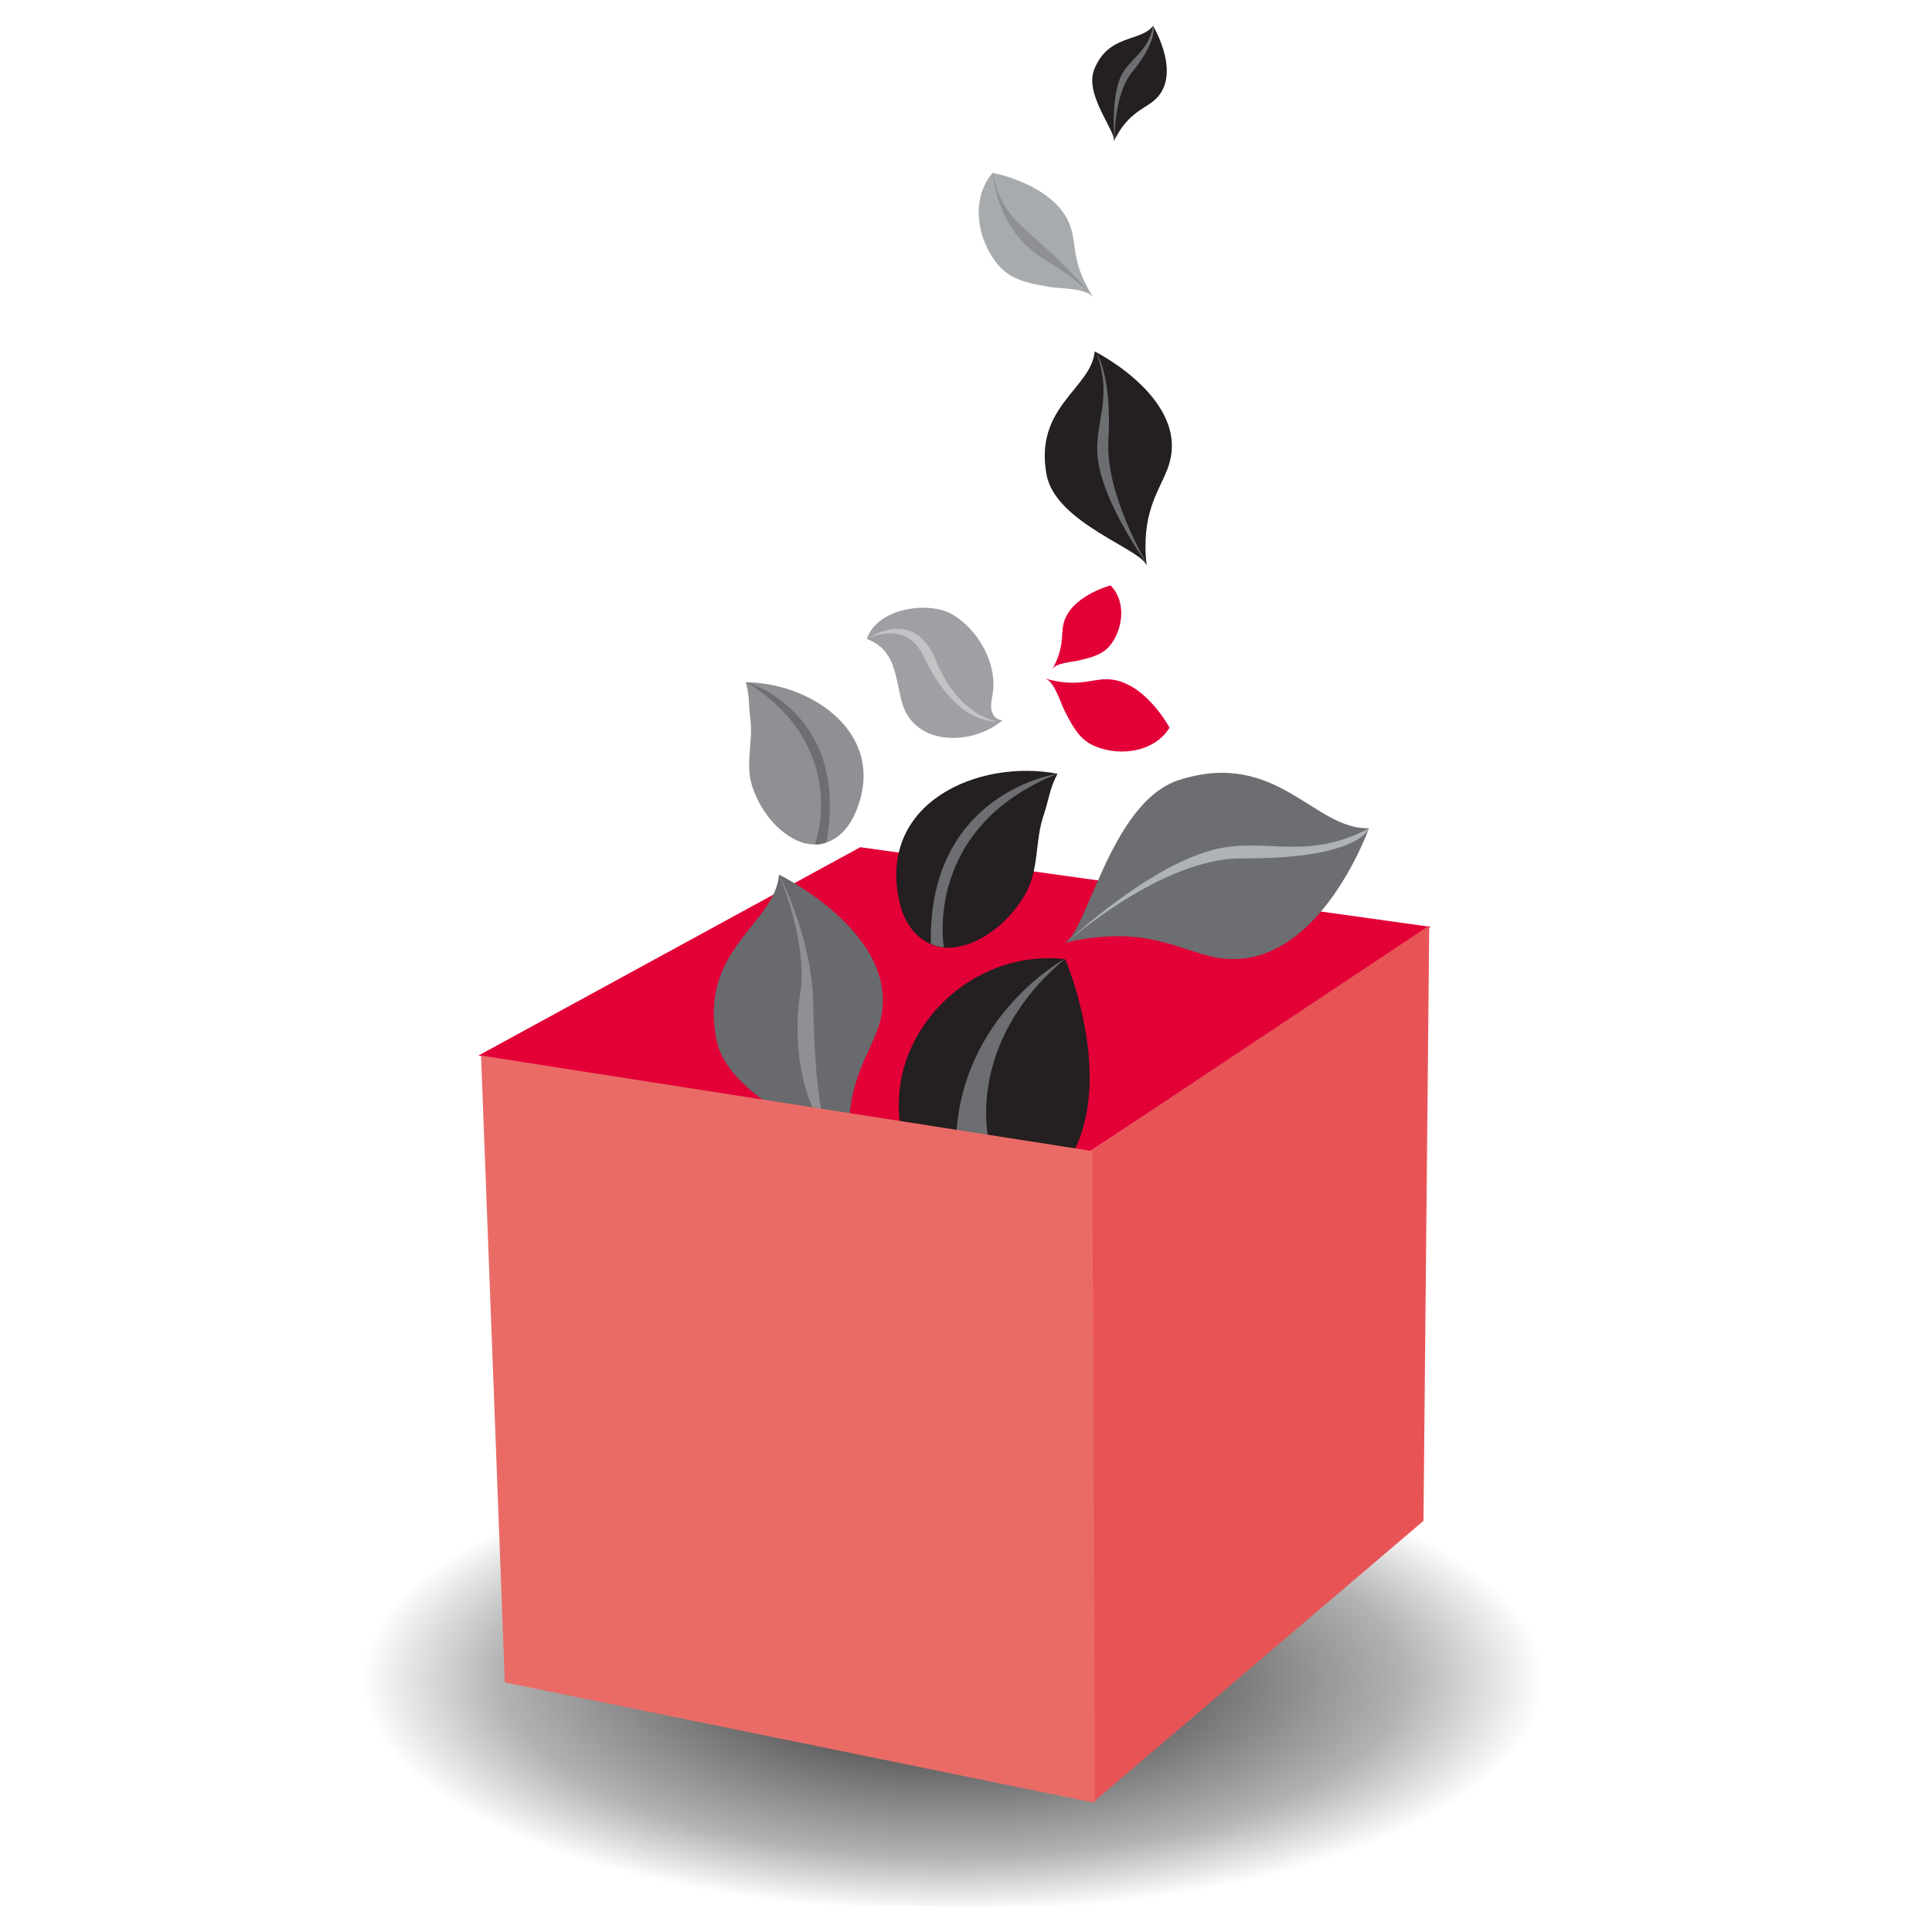
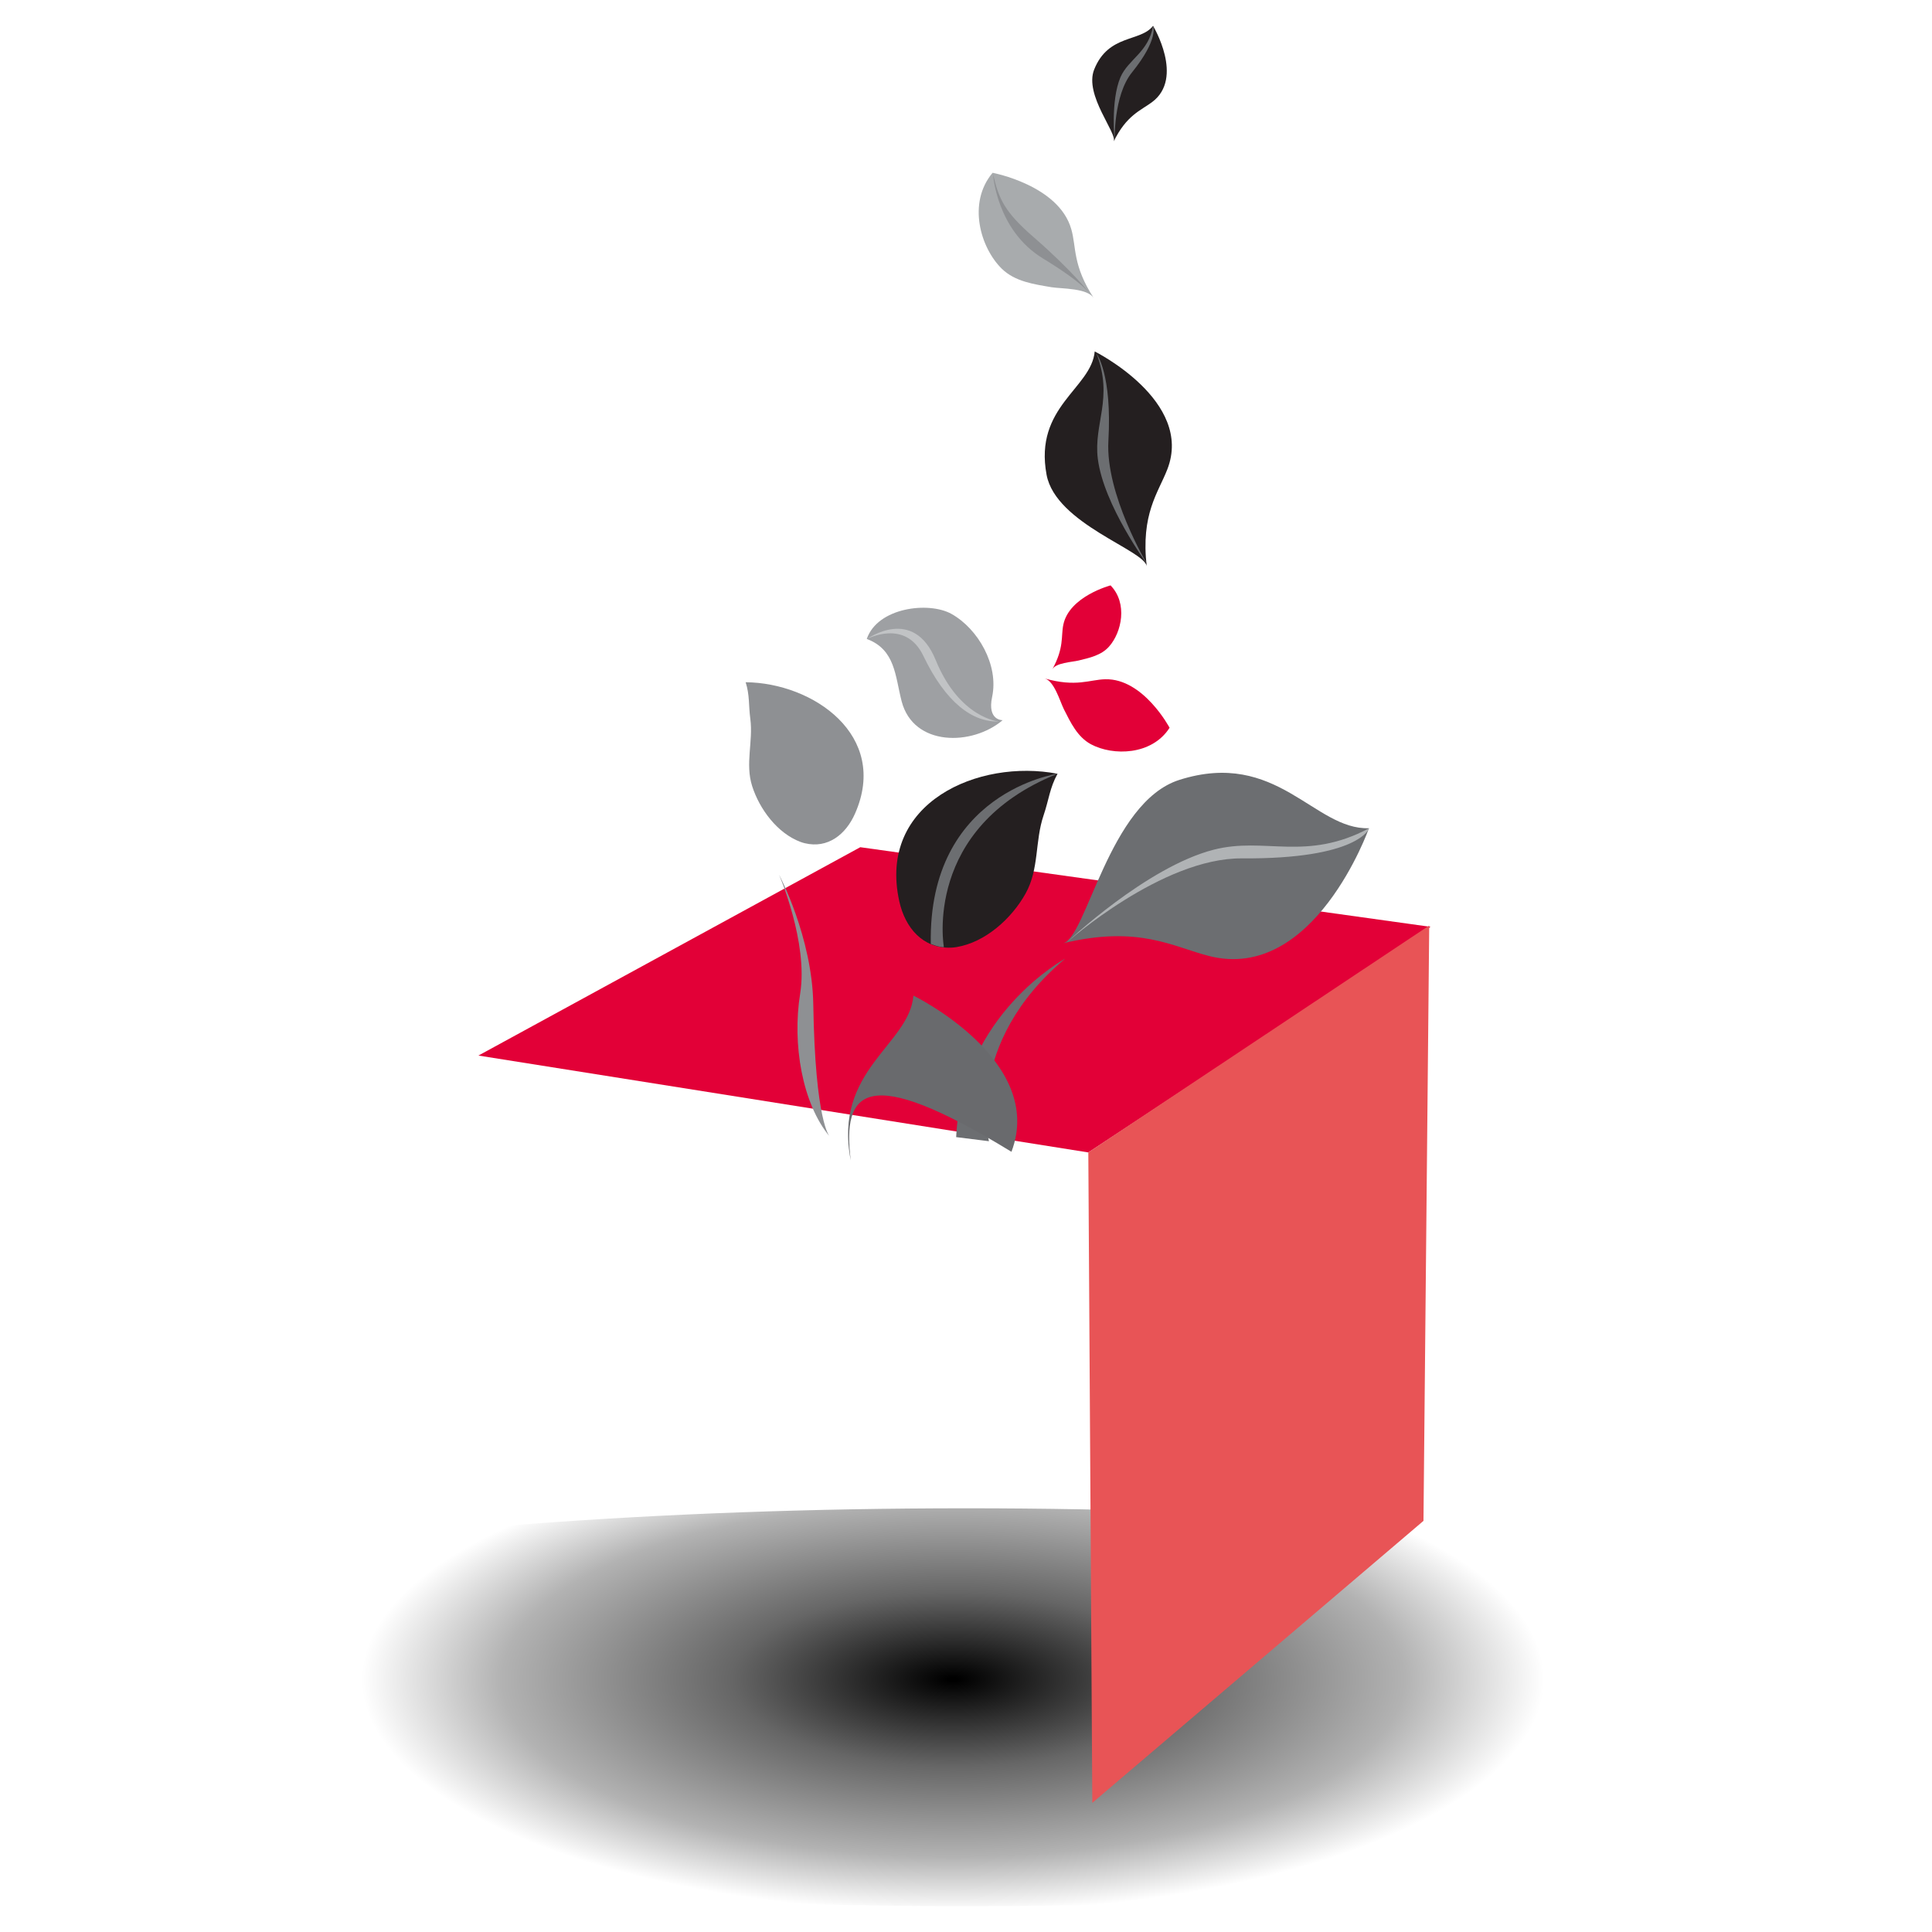
<svg xmlns="http://www.w3.org/2000/svg" version="1.1" id="Calque_1" x="0px" y="0px" width="351px" height="351px" viewBox="-8.5 137.344 351 351" enable-background="new -8.5 137.344 351 351" xml:space="preserve">
  <g>
    <radialGradient id="SVGID_1_" cx="-551.129" cy="2679.273" r="139.999" gradientTransform="matrix(1.063 0 0 0.418 750.474 -677.488)" gradientUnits="userSpaceOnUse">
      <stop offset="0.006" style="stop-color:#000000" />
      <stop offset="0.27" style="stop-color:#000000;stop-opacity:0.6" />
      <stop offset="0.551" style="stop-color:#000000;stop-opacity:0.3" />
      <stop offset="0.722" style="stop-color:#000000;stop-opacity:0" />
    </radialGradient>
    <path fill="url(#SVGID_1_)" d="M370.666,447.502c0,19.969-91.137,36.145-203.631,36.145c-112.499,0-203.701-16.176-203.701-36.145   c0-19.955,91.202-36.137,203.701-36.137C279.529,411.365,370.666,427.547,370.666,447.502z" />
    <g>
      <polygon fill="#E20037" points="78.418,329.114 147.792,291.262 251.399,305.731 189.221,346.715   " />
    </g>
    <g>
      <path fill="#E20037" d="M182.661,258.982c0.612-1.241,3.604-1.348,4.764-1.631c1.992-0.483,4.162-0.939,5.575-2.552    c2.278-2.563,3.43-7.836,0.263-11.102c0,0-7.507,1.975-8.581,7.137C184.233,252.957,184.867,254.989,182.661,258.982z" />
      <path fill="#E20037" d="M181.273,260.599c1.77,0.439,2.808,4.208,3.519,5.615c1.217,2.401,2.449,5.028,4.924,6.354    c3.991,2.132,11.06,2.021,14.27-3.005c0,0-4.766-8.992-11.69-8.814C189.445,260.814,187.033,262.235,181.273,260.599z" />
    </g>
-     <path fill="#241F20" d="M165.647,373.971c2.088-4.414-4.034-12.939-5.792-16.756c-2.939-6.553-5.514-13.396-5.008-20.92   c0.951-13.982,14.308-26.443,30.179-24.701c0,0,10.755,24.996-1.204,39.131C178.941,356.563,171.899,359.239,165.647,373.971z" />
    <path fill="#6C6E71" d="M184.612,308.719c4.254-0.863,8.343-25.625,21.156-29.689c17.767-5.633,24.461,9.115,34.442,8.781   c0,0-9.93,28.078-29.053,23.217C204.603,309.367,198.425,305.389,184.612,308.719z" />
    <path fill="#6C6E71" d="M185.025,311.502c0.123-0.053-18.768,10.016-19.811,32.43l5.958,0.744   C171.173,344.678,166.557,326.977,185.025,311.502z" />
-     <path fill="#696A6D" d="M146.061,348.155c-0.347-3.896-22.087-10.1-24.41-21.975c-3.221-16.482,10.663-20.959,11.384-29.934   c0,0,24.119,11.768,17.812,28.377C148.686,330.321,144.499,335.444,146.061,348.155z" />
+     <path fill="#696A6D" d="M146.061,348.155c-3.221-16.482,10.663-20.959,11.384-29.934   c0,0,24.119,11.768,17.812,28.377C148.686,330.321,144.499,335.444,146.061,348.155z" />
    <path fill="#241F20" d="M199.831,240.26c-0.239-2.928-16.523-7.721-18.193-16.665c-2.312-12.396,8.144-15.673,8.746-22.403   c0,0,18.032,8.996,13.19,21.428C201.916,226.886,198.734,230.708,199.831,240.26z" />
    <path fill="#A8ABAD" d="M190.247,191.548c-1.119-1.883-5.824-1.727-7.688-2.02c-3.184-0.544-6.629-1-9.059-3.364   c-3.871-3.796-6.283-11.942-1.669-17.426c0,0,12.007,2.236,14.289,10.22C187.083,182.232,186.315,185.533,190.247,191.548z" />
    <path fill="#241F20" d="M193.823,163.066c0.759-1.441-5.401-8.438-3.534-13.102c2.59-6.473,8.424-4.951,10.693-7.922   c0,0,5.744,9.473-0.194,13.866C198.752,157.421,196.144,158.281,193.823,163.066z" />
    <path fill="#241F20" d="M164.278,309.512c0.312-0.008,0.65-0.047,0.995-0.104c5.246-0.865,10.041-5.203,12.562-9.75   c2.485-4.469,1.661-9.465,3.257-14.174c0.969-2.848,1.117-4.994,2.536-7.565c-14.286-2.747-32.729,5.179-28.745,23.181   C155.945,305.891,159.137,309.698,164.278,309.512z" />
    <path fill="#8E9093" d="M137.714,290.539c-0.265-0.061-0.531-0.148-0.808-0.246c-4.187-1.584-7.424-5.951-8.754-10.123   c-1.307-4.096,0.206-8.075-0.336-12.224c-0.333-2.507-0.097-4.302-0.847-6.656c12.237,0.097,26.136,9.679,19.87,23.864   C145.173,288.934,141.92,291.549,137.714,290.539z" />
    <path fill="#9EA0A3" d="M149.013,253.44c5.165,1.96,5.096,6.693,6.295,11.317c2.165,8.283,12.86,8.104,18.35,3.427   c0,0-2.835,0.095-1.911-4.229c1.241-5.794-2.563-12.369-7.369-15.068c-4.13-2.318-13.448-1.195-15.405,4.54   C148.987,253.436,148.999,253.437,149.013,253.44z" />
    <g>
      <polygon fill="#E85456" points="189.221,346.715 251.156,305.49 250.113,413.649 189.947,464.881   " />
    </g>
    <path fill="#8E9093" d="M133.035,296.248c0,0,5.327,12.342,3.841,21.572c-1.493,9.236,0.393,20.059,5.357,26.008   c0,0-2.633-2.578-2.979-24.025C139.058,307.586,133.035,296.248,133.035,296.248z" />
    <g>
-       <polygon fill="#EA6B66" points="189.955,346.465 190.42,464.881 83.214,442.989 78.894,329.114   " />
-     </g>
+       </g>
    <path fill="#B0B3B5" d="M240.254,287.811c0,0-1.811,5.635-23.164,5.482c-14.493-0.094-31.692,15.195-31.692,15.195   s14.407-13.658,26.631-16.781C221.359,289.323,228.724,293.942,240.254,287.811z" />
    <path fill="#6C6E71" d="M183.629,277.919c0,0-23.55,3.312-23.025,30.915c0,0,1.48,0.621,2.377,0.586   C162.98,309.42,159.093,287.746,183.629,277.919z" />
-     <path fill="#6C6E71" d="M127.184,261.279c0,0,18.718,5.409,14.458,29.101c0,0-1.334,0.525-2.081,0.354   C139.561,290.733,146.127,273.221,127.184,261.279z" />
    <path fill="#C1C3C5" d="M149.013,253.44c0,0,6.972-3.777,10.244,3.071c4.065,8.498,8.938,12.063,13.703,11.914   c0,0-7.149-0.594-11.469-11.171C157.436,247.326,149.013,253.44,149.013,253.44z" />
    <path fill="#6C6E71" d="M190.708,201.565c0,0,2.859,3.768,2.161,15.88c-0.557,9.72,7.048,22.406,7.048,22.406   s-7.902-10.736-8.967-19.144C190.139,214.285,193.835,209.764,190.708,201.565z" />
    <path fill="#8E9093" d="M171.917,169.014c0,0,0.614,10.146,9.039,15.27c7.342,4.468,8.61,6.477,8.61,6.477   s-3.225-4.209-10.3-10.351C174.002,175.844,172.96,173.485,171.917,169.014z" />
    <path fill="#6C6E71" d="M200.983,142.042c0,0,1.125,2.329-3.846,8.482c-3.374,4.177-3.136,12.476-3.136,12.476   s-0.76-7.312,1.056-11.612C196.469,148.107,200.194,146.822,200.983,142.042z" />
  </g>
</svg>